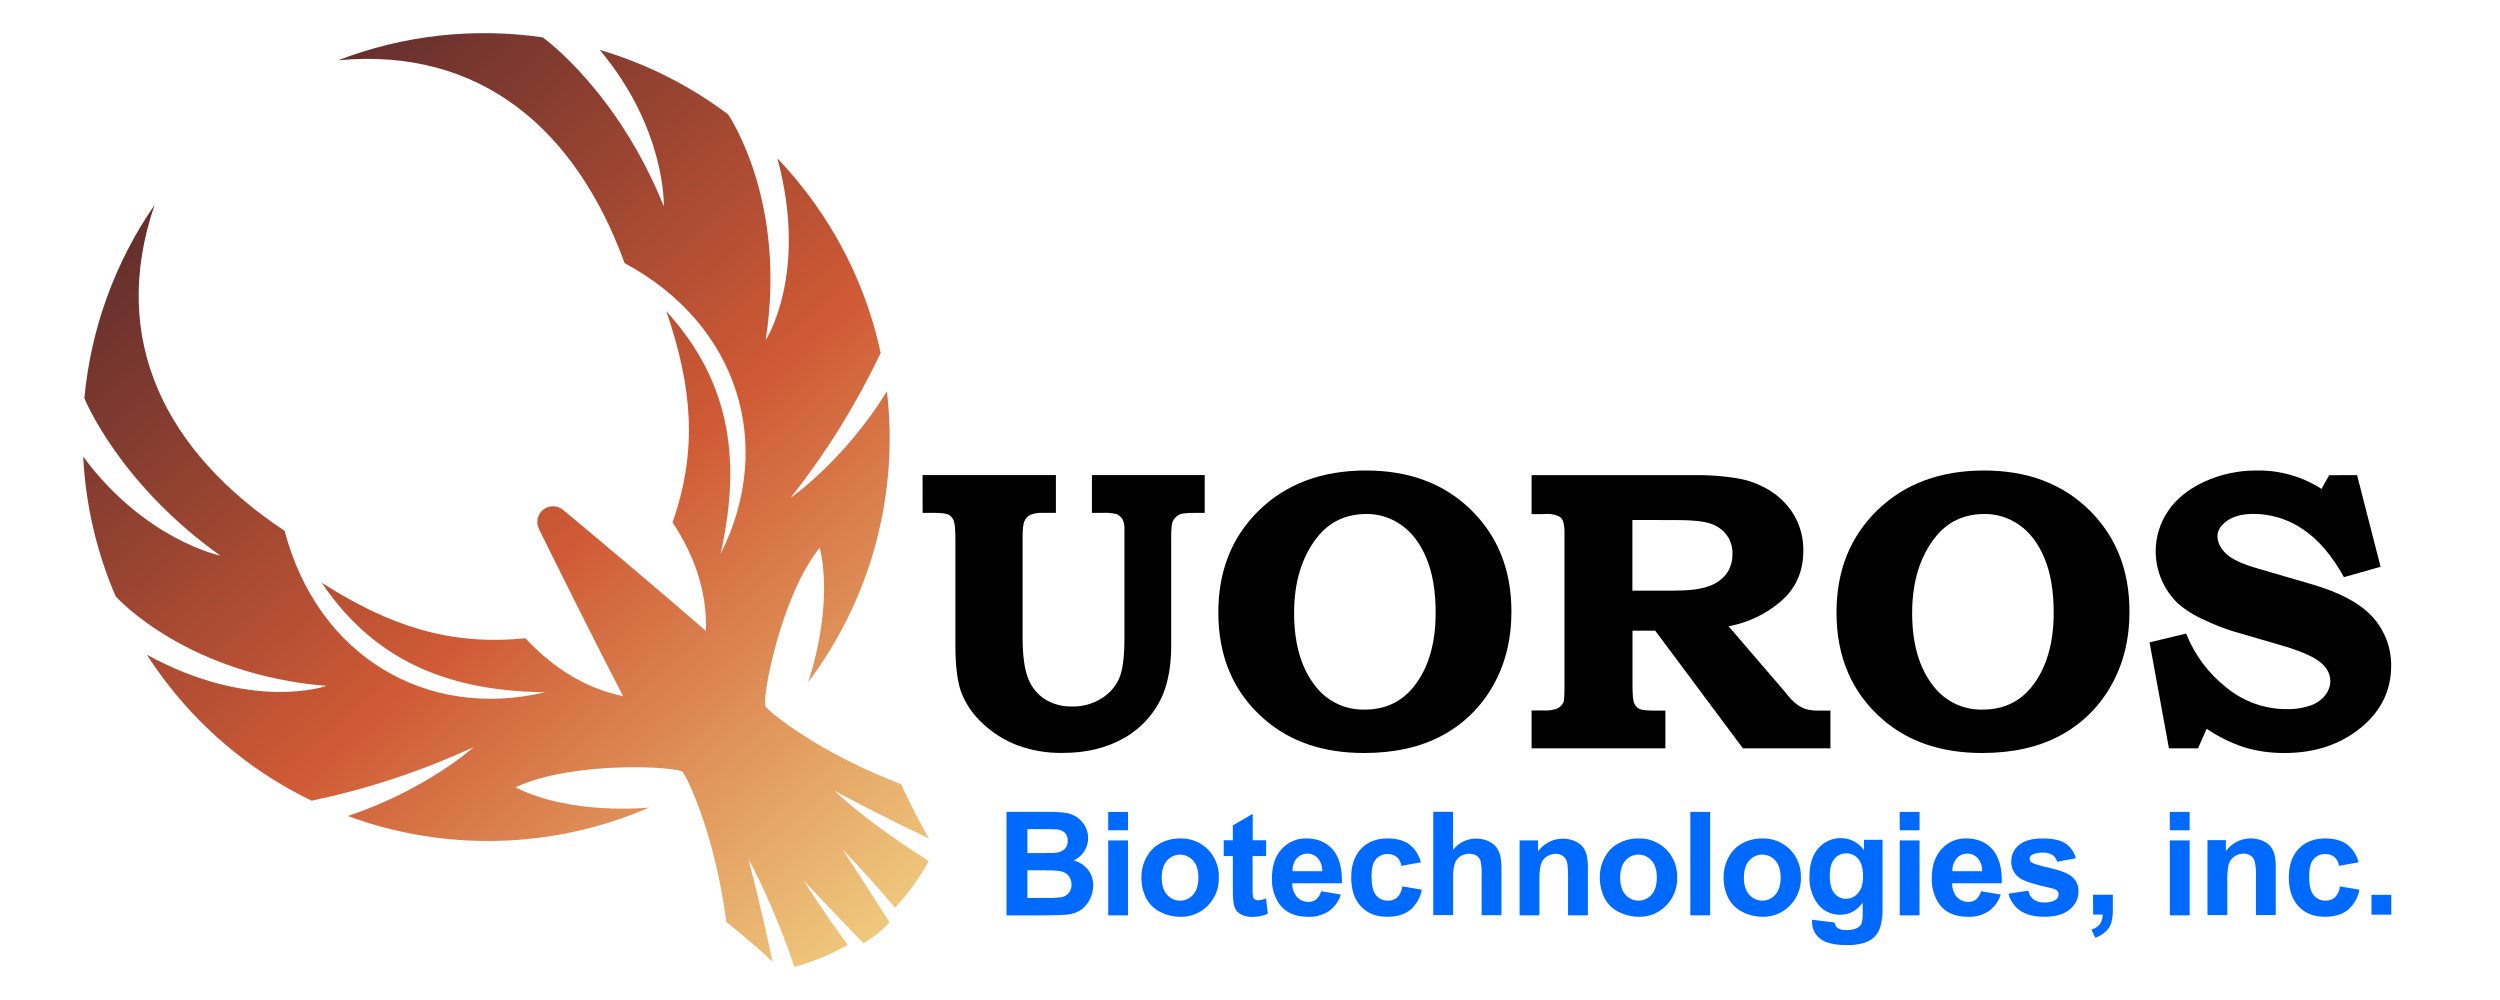
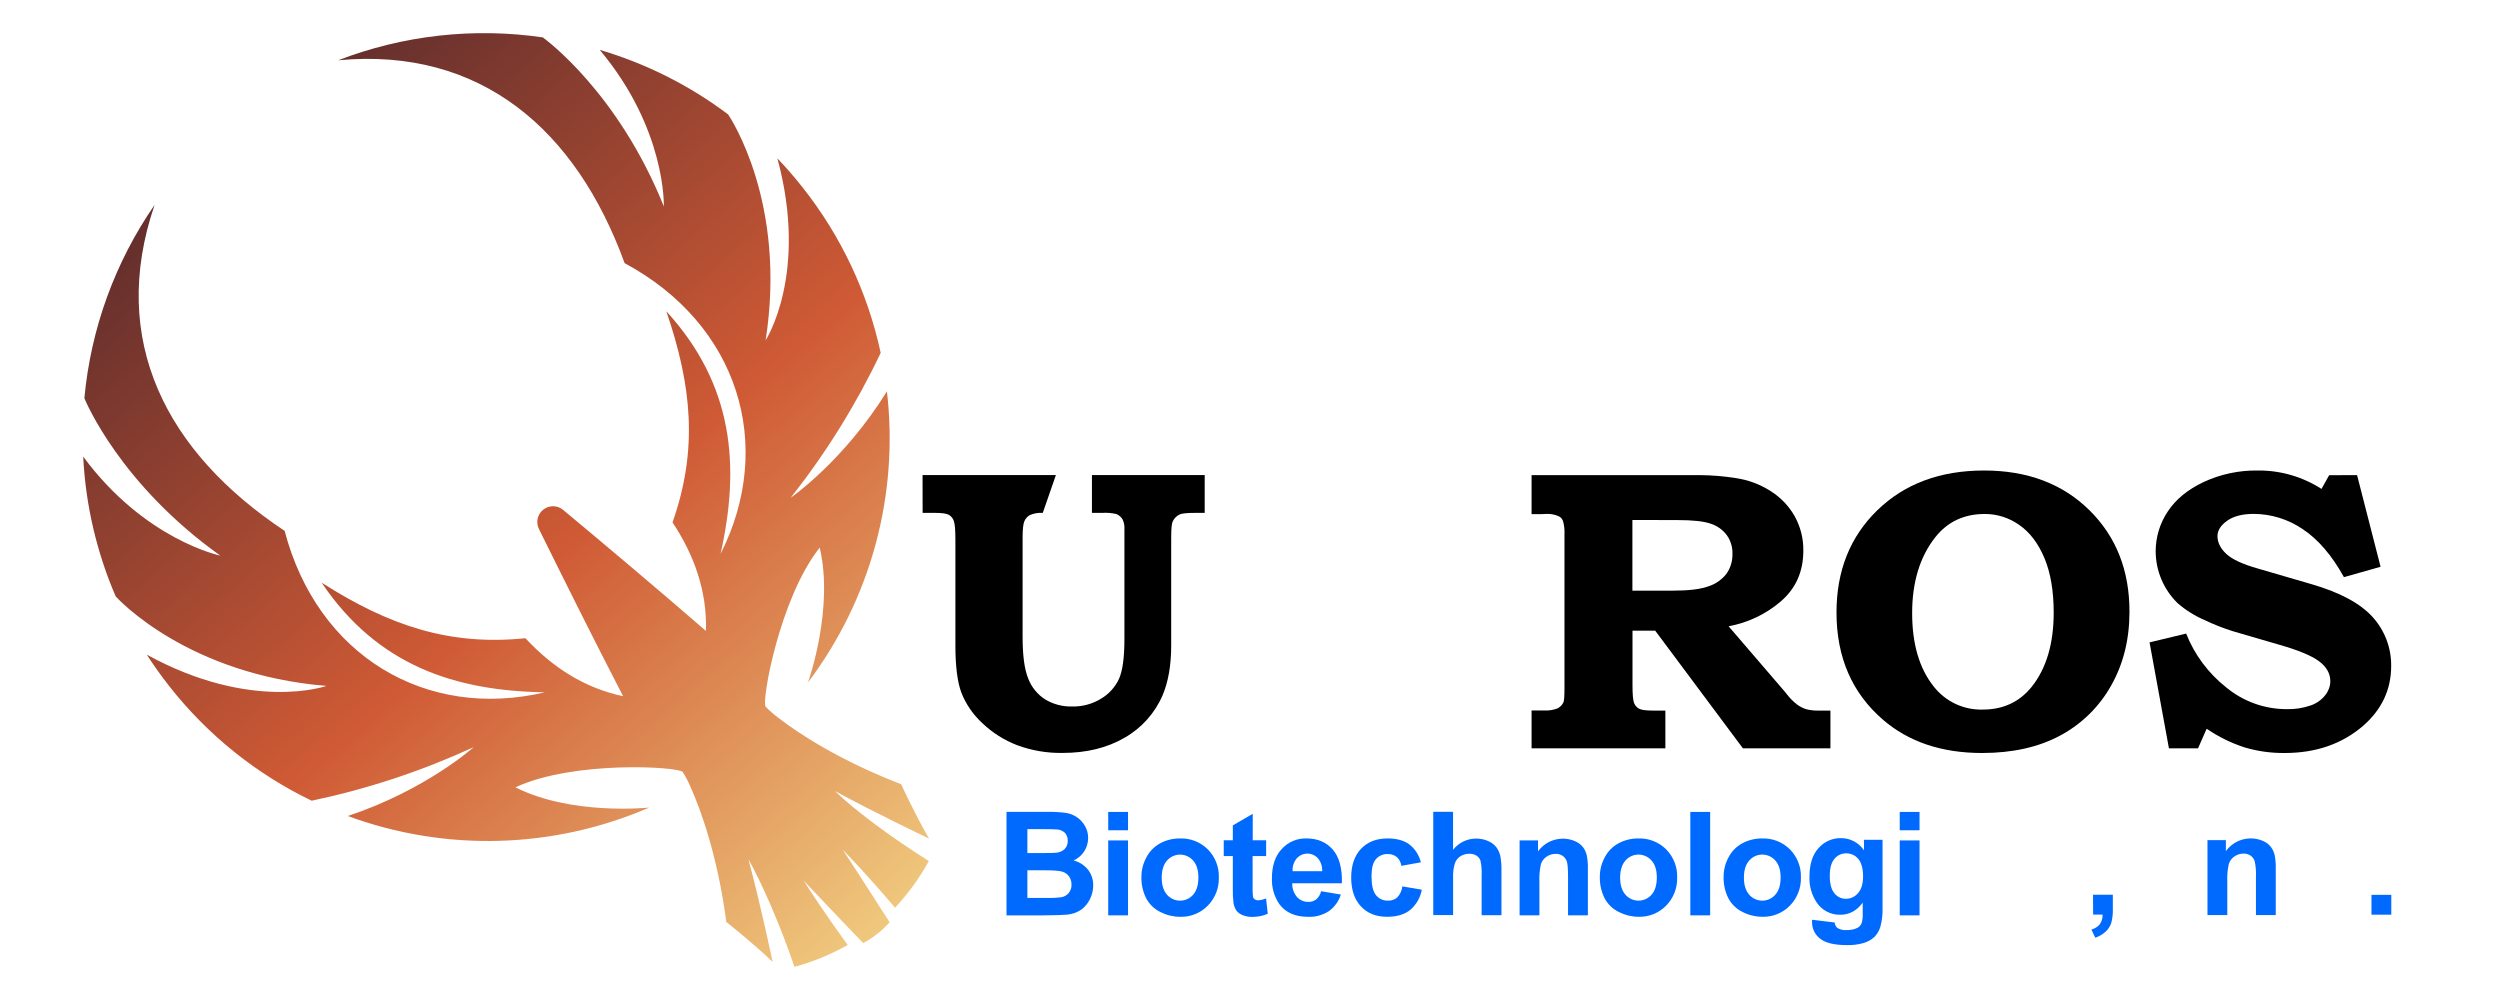
<svg xmlns="http://www.w3.org/2000/svg" version="1.1" width="200" height="80" viewBox="0 0 200 80" xml:space="preserve">
  <desc>Created with Fabric.js 4.6.0</desc>
  <defs>
</defs>
  <g transform="matrix(0.2 0 0 0.2 40.49 40)" id="gPXPRlWIyZuAC_jiQKjnA">
    <linearGradient id="SVGID_641" gradientUnits="userSpaceOnUse" gradientTransform="matrix(1 0 0 1 -169.17 -186.75)" x1="325.507" y1="357.504" x2="60.859" y2="52.008">
      <stop offset="0%" style="stop-color:#F0CA7E;stop-opacity: 1" />
      <stop offset="50%" style="stop-color:#CF5A35;stop-opacity: 1" />
      <stop offset="100%" style="stop-color:#67302D;stop-opacity: 1" />
    </linearGradient>
    <path style="stroke: none; stroke-width: 1; stroke-dasharray: none; stroke-linecap: butt; stroke-dashoffset: 0; stroke-linejoin: miter; stroke-miterlimit: 4; fill: url(#SVGID_641); fill-rule: nonzero; opacity: 1;" vector-effect="non-scaling-stroke" transform=" translate(0, 0)" d="M 108.49 -136.683 C 121.07 -90.413 103.8 -63.883 103.8 -63.883 C 112.39 -118.883 89.7 -152.883 88.8 -154.233 L 88.8 -154.233 C 73.363 -165.844 55.967 -174.59 37.44 -180.053 C 64.11 -148.263 63.08 -117.443 63.08 -117.443 C 44.71 -163.133 15.73 -184.263 14.67 -185.043 C -12.943 -189.074 -41.129 -185.922 -67.17 -175.893 C -10.04 -181.233 28.03 -147.983 47.39 -94.753 C 93.06 -70.183 107.71 -21.823 85.77 21.577 C 93.6 -13.313 91.16 -45.893 64.08 -75.493 C 74.33 -45.573 76.81 -20.153 66.56 8.947 C 75.24 22.087 80.38 36.347 79.94 52.387 C 61.06 35.997 38.94 17.387 22.79 3.947 C 20.504 2.051 17.205 2.008 14.871 3.845 C 12.537 5.682 11.804 8.899 13.11 11.567 C 22.41 30.417 35.29 56.287 46.8 78.487 C 31.1 75.147 18.45 66.807 7.71 55.287 C -22.98 58.427 -47.12 50.057 -73.79 33.077 C -51.37 66.337 -20.27 76.357 15.48 76.927 C -31.86 88.077 -75.43 62.497 -88.6 12.337 C -135.8 -18.983 -159.17 -63.753 -140.61 -118.043 C -156.452 -95.118 -166.125 -68.501 -168.7 -40.753 C -168.696 -40.737 -168.696 -40.72 -168.7 -40.703 C -168.17 -39.453 -154.43 -6.323 -114.33 22.247 C -114.33 22.247 -144.52 16.027 -169.17 -17.353 C -168.212 1.914 -163.809 20.853 -156.17 38.567 L -156.17 38.567 C -155.06 39.797 -127.31 69.827 -71.86 74.367 C -71.86 74.367 -101.7 84.937 -143.74 61.857 C -140.95 66.177 -137.93 70.417 -134.69 74.537 C -119.459 93.929 -99.992 109.578 -77.78 120.287 L -77.78 120.287 C -55.45 115.594 -33.717 108.409 -12.99 98.867 C -12.99 98.867 -32.19 116.087 -63.34 126.397 C -24.207 140.814 18.976 139.604 57.24 123.017 C 56.08 123.147 25.86 126.117 3.72 114.927 C 27.01 104.097 68.93 106.647 70.63 108.787 C 71.831 110.668 72.868 112.648 73.73 114.707 C 77.8 123.707 84.61 142.407 88.08 168.797 C 88.08 168.797 98.08 176.637 106.6 184.747 C 106.6 184.747 101.75 161.607 96.93 143.747 C 101.85 152.337 109.62 169.817 115.33 186.747 C 122.772 184.725 129.931 181.778 136.64 177.977 C 136.64 177.977 127.04 164.977 119.01 152.237 C 119.01 152.237 133.36 167.457 142.83 177.237 C 146.819 175.104 150.401 172.284 153.41 168.907 C 146.1 157.407 134.67 139.907 134.67 139.907 C 145.2 150.717 155.56 163.087 155.56 163.087 C 160.831 157.458 165.374 151.189 169.08 144.427 C 153.92 134.897 138.84 123.617 131.56 116.427 C 147.81 125.297 169.17 135.427 169.17 135.427 C 163.27 125.277 158.01 113.687 158.01 113.687 C 133.17 104.117 116.58 93.117 108.79 87.057 C 106.998 85.735 105.325 84.26 103.79 82.647 C 102.1 80.497 109.45 39.147 125.44 19.037 C 131.12 43.197 121.15 71.867 120.76 72.967 C 145.857 39.661 157.159 -2.032 152.32 -43.453 C 135.04 -15.523 113.83 -0.903 113.83 -0.903 C 127.962 -18.811 140.038 -38.25 149.83 -58.853 L 149.83 -58.853 C 144.63 -82.962 133.977 -105.56 118.69 -124.913 C 115.45 -129.027 112.05 -132.95 108.49 -136.683 z" stroke-linecap="round" />
  </g>
  <g transform="matrix(0.2 0 0 0.2 85.09 49.12)" id="TVmzFmeGgQDvHjFwe0gh2">
-     <path style="stroke: none; stroke-width: 1; stroke-dasharray: none; stroke-linecap: butt; stroke-dashoffset: 0; stroke-linejoin: miter; stroke-miterlimit: 4; fill: rgb(0,0,0); fill-rule: nonzero; opacity: 1;" vector-effect="non-scaling-stroke" transform=" translate(-397.73, -233.5)" d="M 341.3 177.93 L 394.64 177.93 L 394.64 193.05 L 389.39 193.05 C 387.636 192.93 385.879 193.224 384.26 193.91 C 383.264 194.464 382.48 195.333 382.03 196.38 Q 381.33 197.98 381.32 202.92 L 381.32 242.7 Q 381.32 253.82 383.56 259.3 C 384.862 262.729 387.227 265.652 390.31 267.64 C 393.606 269.626 397.404 270.619 401.25 270.5 C 405.29 270.571 409.267 269.485 412.71 267.37 C 415.855 265.51 418.359 262.737 419.89 259.42 Q 422.05 254.6 422.05 243.48 L 422.05 199.63 C 422.148 198.284 421.903 196.936 421.34 195.71 C 420.773 194.723 419.893 193.952 418.84 193.52 C 417.019 193.093 415.146 192.935 413.28 193.05 L 409.05 193.05 L 409.05 177.93 L 454.16 177.93 L 454.16 193.05 L 450.63 193.05 C 447.13 193.05 444.97 193.26 444.13 193.68 C 442.929 194.251 441.961 195.219 441.39 196.42 Q 440.76 197.59 440.76 202.92 L 440.76 246 Q 440.76 257.89 437.32 266 C 434.237 273.179 428.888 279.15 422.09 283 Q 411.64 289.08 397.3 289.07 C 391.132 289.176 384.998 288.135 379.21 286 C 373.998 284.017 369.237 281.007 365.21 277.15 C 361.53 273.777 358.664 269.613 356.83 264.97 Q 354.44 258.55 354.44 246.02 L 354.44 203.78 Q 354.44 197.97 353.81 196.3 C 353.469 195.259 352.757 194.38 351.81 193.83 Q 350.4 193.05 346.33 193.05 L 341.33 193.05 Z" stroke-linecap="round" />
+     <path style="stroke: none; stroke-width: 1; stroke-dasharray: none; stroke-linecap: butt; stroke-dashoffset: 0; stroke-linejoin: miter; stroke-miterlimit: 4; fill: rgb(0,0,0); fill-rule: nonzero; opacity: 1;" vector-effect="non-scaling-stroke" transform=" translate(-397.73, -233.5)" d="M 341.3 177.93 L 394.64 177.93 L 389.39 193.05 C 387.636 192.93 385.879 193.224 384.26 193.91 C 383.264 194.464 382.48 195.333 382.03 196.38 Q 381.33 197.98 381.32 202.92 L 381.32 242.7 Q 381.32 253.82 383.56 259.3 C 384.862 262.729 387.227 265.652 390.31 267.64 C 393.606 269.626 397.404 270.619 401.25 270.5 C 405.29 270.571 409.267 269.485 412.71 267.37 C 415.855 265.51 418.359 262.737 419.89 259.42 Q 422.05 254.6 422.05 243.48 L 422.05 199.63 C 422.148 198.284 421.903 196.936 421.34 195.71 C 420.773 194.723 419.893 193.952 418.84 193.52 C 417.019 193.093 415.146 192.935 413.28 193.05 L 409.05 193.05 L 409.05 177.93 L 454.16 177.93 L 454.16 193.05 L 450.63 193.05 C 447.13 193.05 444.97 193.26 444.13 193.68 C 442.929 194.251 441.961 195.219 441.39 196.42 Q 440.76 197.59 440.76 202.92 L 440.76 246 Q 440.76 257.89 437.32 266 C 434.237 273.179 428.888 279.15 422.09 283 Q 411.64 289.08 397.3 289.07 C 391.132 289.176 384.998 288.135 379.21 286 C 373.998 284.017 369.237 281.007 365.21 277.15 C 361.53 273.777 358.664 269.613 356.83 264.97 Q 354.44 258.55 354.44 246.02 L 354.44 203.78 Q 354.44 197.97 353.81 196.3 C 353.469 195.259 352.757 194.38 351.81 193.83 Q 350.4 193.05 346.33 193.05 L 341.33 193.05 Z" stroke-linecap="round" />
  </g>
  <g transform="matrix(0.2 0 0 0.2 109.19 48.94)" id="CdwfZgq1IFf2WoEMEbxaD">
-     <path style="stroke: none; stroke-width: 1; stroke-dasharray: none; stroke-linecap: butt; stroke-dashoffset: 0; stroke-linejoin: miter; stroke-miterlimit: 4; fill: rgb(0,0,0); fill-rule: nonzero; opacity: 1;" vector-effect="non-scaling-stroke" transform=" translate(-521.23, -232.55)" d="M 521.66 176.05 Q 547.66 176.05 563.76 191.87 Q 579.86 207.69 579.85 232.52 Q 579.85 249.2 572.49 262.12 C 567.757 270.566 560.706 277.482 552.17 282.05 Q 539.17 289.05 520.88 289.05 Q 496.69 289.05 481.25 275.74 Q 462.62 259.74 462.61 232.82 Q 462.61 207.82 478.94 191.94 Q 495.27 176.06 521.66 176.05 Z M 521.98 193.44 Q 509.53 193.44 502.16 202.76 Q 492.92 214.51 492.92 233.07 Q 492.92 251.63 501.54 262.43 C 506.243 268.473 513.546 271.909 521.2 271.68 Q 533.48 271.68 540.85 262.43 Q 549.55 251.43 549.54 232.91 Q 549.54 219.91 545.82 211.06 Q 542.1 202.21 535.76 197.83 C 531.742 194.971 526.932 193.436 522 193.44 Z" stroke-linecap="round" />
-   </g>
+     </g>
  <g transform="matrix(0.2 0 0 0.2 134.48 48.94)" id="cMW8Uq9VH4zjg4R_nhKXt">
    <path style="stroke: none; stroke-width: 1; stroke-dasharray: none; stroke-linecap: butt; stroke-dashoffset: 0; stroke-linejoin: miter; stroke-miterlimit: 4; fill: rgb(0,0,0); fill-rule: nonzero; opacity: 1;" vector-effect="non-scaling-stroke" transform=" translate(-650.82, -232.58)" d="M 591.05 177.93 L 658.45 177.93 C 663.216 177.968 667.973 178.362 672.68 179.11 C 677.642 179.821 682.394 181.584 686.62 184.28 C 690.634 186.792 693.96 190.263 696.3 194.38 C 698.636 198.592 699.825 203.344 699.75 208.16 Q 699.75 220.61 690.86 228.33 C 684.882 233.496 677.632 236.969 669.86 238.39 L 692.34 264.55 L 693.28 265.72 C 694.44 267.216 695.784 268.56 697.28 269.72 C 698.377 270.522 699.596 271.143 700.89 271.56 C 702.522 271.979 704.206 272.165 705.89 272.11 L 710.59 272.11 L 710.59 287.22 L 675.59 287.22 L 640.51 240.16 L 631.42 240.16 L 631.42 261.93 Q 631.42 267.56 632.05 269.09 C 632.423 270.062 633.133 270.868 634.05 271.36 Q 635.42 272.11 639.57 272.11 L 644.57 272.11 L 644.57 287.22 L 591.05 287.22 L 591.05 272.07 L 595.94 272.07 C 597.801 272.187 599.665 271.907 601.41 271.25 C 602.466 270.721 603.312 269.851 603.81 268.78 Q 604.22 267.84 604.21 262.9 L 604.21 201.43 C 604.296 199.699 604.096 197.966 603.62 196.3 C 603.315 195.374 602.604 194.638 601.69 194.3 C 600.321 193.707 598.841 193.413 597.35 193.44 L 595.15 193.52 L 591.05 193.52 Z M 631.38 195.87 L 631.38 224.14 L 647.59 224.14 Q 657.14 224.14 661.89 222.38 C 664.707 221.457 667.185 219.716 669.01 217.38 C 670.647 215.04 671.485 212.234 671.4 209.38 C 671.472 206.738 670.69 204.143 669.17 201.98 C 667.577 199.839 665.363 198.24 662.83 197.4 C 660.08 196.4 655.61 195.91 649.39 195.91 Z" stroke-linecap="round" />
  </g>
  <g transform="matrix(0.2 0 0 0.2 158.64 48.94)" id="bODq2hcxW5EM_dNU1fggz">
    <path style="stroke: none; stroke-width: 1; stroke-dasharray: none; stroke-linecap: butt; stroke-dashoffset: 0; stroke-linejoin: miter; stroke-miterlimit: 4; fill: rgb(0,0,0); fill-rule: nonzero; opacity: 1;" vector-effect="non-scaling-stroke" transform=" translate(-774.6, -232.55)" d="M 775 176.05 Q 801 176.05 817.1 191.87 Q 833.2 207.69 833.19 232.52 Q 833.19 249.2 825.83 262.12 C 821.097 270.566 814.046 277.482 805.51 282.05 Q 792.51 289.05 774.22 289.05 Q 750.03 289.05 734.59 275.74 Q 716 259.7 716 232.83 Q 716 207.83 732.33 191.95 Q 748.66 176.07 775 176.05 Z M 775.31 193.44 Q 762.87 193.44 755.5 202.76 Q 746.26 214.51 746.26 233.07 Q 746.26 251.63 754.87 262.43 C 759.573 268.473 766.876 271.909 774.53 271.68 Q 786.83 271.68 794.19 262.43 Q 802.87 251.43 802.88 232.91 Q 802.88 219.91 799.16 211.06 Q 795.44 202.21 789.1 197.83 C 785.076 194.967 780.258 193.433 775.32 193.44 Z" stroke-linecap="round" />
  </g>
  <g transform="matrix(0.2 0 0 0.2 181.63 48.94)" id="BtbDERG2Y3MpVoDBNR38J">
    <path style="stroke: none; stroke-width: 1; stroke-dasharray: none; stroke-linecap: butt; stroke-dashoffset: 0; stroke-linejoin: miter; stroke-miterlimit: 4; fill: rgb(0,0,0); fill-rule: nonzero; opacity: 1;" vector-effect="non-scaling-stroke" transform=" translate(-892.42, -232.58)" d="M 927.1 177.93 L 936.5 214.59 L 921.85 218.74 Q 914.58 205.62 905.35 199.53 C 899.566 195.583 892.732 193.462 885.73 193.44 Q 878.99 193.44 875.13 196.18 Q 871.27 198.92 871.26 202.3 Q 871.26 206.14 874.78 209.43 Q 878.3 212.72 887.47 215.31 L 908.47 221.43 Q 925.93 226.43 933.37 234.75 C 938.189 240.098 940.82 247.062 940.74 254.26 Q 940.74 268.45 929.46 278.26 Q 916.84 289.09 898.13 289.08 C 892.715 289.14 887.322 288.388 882.13 286.85 C 876.731 285.098 871.612 282.579 866.93 279.37 L 863.49 287.2 L 851.84 287.2 L 844.09 244.83 L 858.73 241.31 C 862.087 249.801 867.64 257.249 874.82 262.89 C 881.579 268.462 890.06 271.519 898.82 271.54 C 902.133 271.634 905.436 271.129 908.57 270.05 C 910.875 269.263 912.901 267.821 914.4 265.9 C 915.649 264.342 916.352 262.417 916.4 260.42 Q 916.4 255.73 911.86 252.36 Q 907.32 248.99 895.72 245.7 L 877.46 240.38 C 873.616 239.178 869.863 237.701 866.23 235.96 C 862.275 234.276 858.604 231.989 855.35 229.18 C 849.764 223.744 846.591 216.295 846.54 208.5 C 846.516 202.805 848.194 197.234 851.36 192.5 Q 856.17 185.17 865.85 180.63 C 872.563 177.54 879.881 175.986 887.27 176.08 C 896.341 175.973 905.244 178.536 912.87 183.45 L 915.93 177.96 Z" stroke-linecap="round" />
  </g>
  <g transform="matrix(0.19 0 0 0.19 83.99 69.09)" id="Pu5vlIIXHUp2gRRM81Uj5">
    <path style="stroke: none; stroke-width: 1; stroke-dasharray: none; stroke-linecap: butt; stroke-dashoffset: 0; stroke-linejoin: miter; stroke-miterlimit: 4; fill: rgb(0,106,255); fill-rule: nonzero; opacity: 1;" vector-effect="non-scaling-stroke" transform=" translate(-89.57, -420.51)" d="M 71.31 398.73 L 88.71 398.73 C 91.287 398.674 93.865 398.818 96.42 399.16 C 98.063 399.431 99.626 400.059 101 401 C 102.373 401.946 103.515 403.191 104.34 404.64 C 105.24 406.184 105.703 407.943 105.68 409.73 C 105.689 413.813 103.29 417.518 99.56 419.18 C 101.974 419.798 104.122 421.184 105.68 423.13 C 107.111 425.014 107.864 427.325 107.82 429.69 C 107.812 431.697 107.34 433.676 106.44 435.47 C 105.581 437.263 104.28 438.808 102.66 439.96 C 100.892 441.133 98.855 441.835 96.74 442 Q 94.54 442.24 86.13 442.3 L 71.31 442.3 Z M 80.1 406 L 80.1 416.07 L 85.86 416.07 Q 91.01 416.07 92.25 415.92 C 93.576 415.819 94.829 415.269 95.8 414.36 C 96.678 413.451 97.144 412.222 97.09 410.96 C 97.155 409.762 96.765 408.584 96 407.66 C 95.129 406.752 93.947 406.205 92.69 406.13 C 91.81 406.03 89.31 405.98 85.17 405.98 Z M 80.1 423.32 L 80.1 434.96 L 88.24 434.96 C 90.244 435.023 92.25 434.933 94.24 434.69 C 96.913 434.323 98.847 431.952 98.67 429.26 C 98.691 428.073 98.341 426.909 97.67 425.93 C 96.991 424.986 96.027 424.285 94.92 423.93 C 93.72 423.51 91.12 423.31 87.12 423.31 Z" stroke-linecap="round" />
  </g>
  <g transform="matrix(0.19 0 0 0.19 89.45 69.09)" id="Hbz4TSZgsqNmMJ2GD69FV">
    <path style="stroke: none; stroke-width: 1; stroke-dasharray: none; stroke-linecap: butt; stroke-dashoffset: 0; stroke-linejoin: miter; stroke-miterlimit: 4; fill: rgb(0,106,255); fill-rule: nonzero; opacity: 1;" vector-effect="non-scaling-stroke" transform=" translate(-118.72, -420.5)" d="M 114.55 406.45 L 114.55 398.73 L 122.89 398.73 L 122.89 406.45 Z M 114.55 442.28 L 114.55 410.73 L 122.89 410.73 L 122.89 442.28 Z" stroke-linecap="round" />
  </g>
  <g transform="matrix(0.19 0 0 0.19 94.41 70.21)" id="AuH0hyawxQ3kYgbdtApWa">
    <path style="stroke: none; stroke-width: 1; stroke-dasharray: none; stroke-linecap: butt; stroke-dashoffset: 0; stroke-linejoin: miter; stroke-miterlimit: 4; fill: rgb(0,106,255); fill-rule: nonzero; opacity: 1;" vector-effect="non-scaling-stroke" transform=" translate(-145.21, -426.5)" d="M 128.91 426.06 C 128.928 423.242 129.646 420.472 131 418 C 132.288 415.479 134.311 413.408 136.8 412.06 C 139.38 410.674 142.271 409.969 145.2 410.01 C 149.587 409.856 153.84 411.542 156.93 414.66 C 159.995 417.788 161.649 422.033 161.51 426.41 C 161.648 430.827 159.98 435.11 156.89 438.27 C 153.836 441.414 149.601 443.131 145.22 443 C 142.341 442.993 139.505 442.308 136.94 441 C 134.382 439.766 132.281 437.753 130.94 435.25 C 129.507 432.404 128.809 429.245 128.91 426.06 Z M 137.46 426.5 C 137.46 429.63 138.21 432.03 139.69 433.69 C 141.073 435.285 143.079 436.2 145.19 436.2 C 147.301 436.2 149.307 435.285 150.69 433.69 C 152.16 432.03 152.9 429.61 152.9 426.45 C 152.9 423.29 152.16 420.98 150.69 419.32 C 149.307 417.725 147.301 416.81 145.19 416.81 C 143.079 416.81 141.073 417.725 139.69 419.32 C 138.21 421 137.46 423.38 137.46 426.5 Z" stroke-linecap="round" />
  </g>
  <g transform="matrix(0.19 0 0 0.19 99.66 69.23)" id="YCf013ZRchIi2EleKckc2">
    <path style="stroke: none; stroke-width: 1; stroke-dasharray: none; stroke-linecap: butt; stroke-dashoffset: 0; stroke-linejoin: miter; stroke-miterlimit: 4; fill: rgb(0,106,255); fill-rule: nonzero; opacity: 1;" vector-effect="non-scaling-stroke" transform=" translate(-173.27, -421.3)" d="M 181.86 410.73 L 181.86 417.39 L 176.16 417.39 L 176.16 430.1 C 176.107 431.602 176.16 433.106 176.32 434.6 C 176.442 435.01 176.704 435.364 177.06 435.6 C 177.476 435.889 177.974 436.036 178.48 436.02 C 179.632 435.933 180.763 435.663 181.83 435.22 L 182.54 441.69 C 180.473 442.57 178.247 443.016 176 443 C 174.606 443.023 173.222 442.765 171.93 442.24 C 170.869 441.844 169.945 441.149 169.27 440.24 C 168.642 439.258 168.242 438.147 168.1 436.99 C 167.866 435.039 167.775 433.074 167.83 431.11 L 167.83 417.39 L 164 417.39 L 164 410.73 L 167.83 410.73 L 167.83 404.46 L 176.21 399.59 L 176.21 410.73 Z" stroke-linecap="round" />
  </g>
  <g transform="matrix(0.19 0 0 0.19 104.56 70.21)" id="92xGgis3cwFRczrDN2Yuo">
    <path style="stroke: none; stroke-width: 1; stroke-dasharray: none; stroke-linecap: butt; stroke-dashoffset: 0; stroke-linejoin: miter; stroke-miterlimit: 4; fill: rgb(0,106,255); fill-rule: nonzero; opacity: 1;" vector-effect="non-scaling-stroke" transform=" translate(-199.38, -426.51)" d="M 205.32 432.24 L 213.63 433.63 C 212.751 436.452 210.974 438.91 208.57 440.63 C 205.998 442.298 202.974 443.133 199.91 443.02 Q 191.67 443.02 187.73 437.65 C 185.553 434.45 184.459 430.637 184.61 426.77 Q 184.61 418.92 188.71 414.49 C 191.344 411.549 195.133 409.908 199.08 410 Q 206.08 410 210.19 414.65 Q 214.3 419.3 214.08 428.89 L 193.17 428.89 C 193.091 430.999 193.804 433.061 195.17 434.67 C 196.398 436.023 198.154 436.774 199.98 436.73 C 201.171 436.771 202.339 436.392 203.28 435.66 C 204.294 434.756 205.007 433.562 205.32 432.24 Z M 205.79 423.8 C 205.88 421.794 205.213 419.827 203.92 418.29 C 202.768 417.063 201.154 416.376 199.471 416.397 C 197.788 416.418 196.191 417.145 195.07 418.4 C 193.813 419.908 193.183 421.841 193.31 423.8 Z" stroke-linecap="round" />
  </g>
  <g transform="matrix(0.19 0 0 0.19 110.92 70.21)" id="BtJWBZ2WcaYshiWBOQg_S">
    <path style="stroke: none; stroke-width: 1; stroke-dasharray: none; stroke-linecap: butt; stroke-dashoffset: 0; stroke-linejoin: miter; stroke-miterlimit: 4; fill: rgb(0,106,255); fill-rule: nonzero; opacity: 1;" vector-effect="non-scaling-stroke" transform=" translate(-233.31, -426.5)" d="M 247.78 420.06 L 239.55 421.54 C 239.388 420.116 238.717 418.798 237.66 417.83 C 236.584 416.964 235.23 416.52 233.85 416.58 C 231.94 416.496 230.098 417.292 228.85 418.74 C 227.61 420.17 227 422.57 227 425.94 C 227 429.68 227.62 432.33 228.88 433.87 C 230.106 435.404 231.988 436.265 233.95 436.19 C 235.371 436.247 236.76 435.765 237.84 434.84 C 239.034 433.56 239.785 431.93 239.98 430.19 L 248.18 431.58 C 247.582 434.907 245.847 437.922 243.27 440.11 Q 239.66 442.99 233.56 442.99 Q 226.64 442.99 222.56 438.63 Q 218.48 434.27 218.44 426.53 Q 218.44 418.73 222.57 414.37 Q 226.7 410.01 233.73 410 C 237.57 410 240.63 410.83 242.89 412.48 C 245.328 414.383 247.052 417.054 247.78 420.06 Z" stroke-linecap="round" />
  </g>
  <g transform="matrix(0.19 0 0 0.19 117.39 69.08)" id="KDl4JybAkJfWykKJgOFY9">
    <path style="stroke: none; stroke-width: 1; stroke-dasharray: none; stroke-linecap: butt; stroke-dashoffset: 0; stroke-linejoin: miter; stroke-miterlimit: 4; fill: rgb(0,106,255); fill-rule: nonzero; opacity: 1;" vector-effect="non-scaling-stroke" transform=" translate(-267.85, -420.5)" d="M 261.82 398.73 L 261.82 414.73 C 264.143 411.761 267.7 410.021 271.47 410.01 C 273.261 409.979 275.037 410.344 276.67 411.08 C 278.056 411.662 279.262 412.604 280.16 413.81 C 280.94 414.914 281.485 416.167 281.76 417.49 C 282.108 419.561 282.256 421.661 282.2 423.76 L 282.2 442.27 L 273.85 442.27 L 273.85 425.61 C 273.963 423.501 273.802 421.387 273.37 419.32 C 273.071 418.441 272.482 417.69 271.7 417.19 C 270.797 416.643 269.755 416.368 268.7 416.4 C 267.394 416.377 266.108 416.724 264.99 417.4 C 263.877 418.104 263.032 419.16 262.59 420.4 C 262.01 422.345 261.757 424.372 261.84 426.4 L 261.84 442.2 L 253.49 442.2 L 253.49 398.73 Z" stroke-linecap="round" />
  </g>
  <g transform="matrix(0.19 0 0 0.19 124.3 70.16)" id="mS8SrJfJfew85LvKOXM4Y">
    <path style="stroke: none; stroke-width: 1; stroke-dasharray: none; stroke-linecap: butt; stroke-dashoffset: 0; stroke-linejoin: miter; stroke-miterlimit: 4; fill: rgb(0,106,255); fill-rule: nonzero; opacity: 1;" vector-effect="non-scaling-stroke" transform=" translate(-304.38, -426.15)" d="M 318.75 442.28 L 310.4 442.28 L 310.4 426.18 C 310.4 422.77 310.23 420.57 309.87 419.57 C 309.554 418.627 308.944 417.811 308.13 417.24 C 307.275 416.664 306.261 416.37 305.23 416.4 C 303.842 416.385 302.483 416.801 301.34 417.59 C 300.222 418.345 299.39 419.455 298.98 420.74 C 298.446 423.118 298.231 425.556 298.34 427.99 L 298.34 442.28 L 290 442.28 L 290 410.73 L 297.75 410.73 L 297.75 415.37 C 301.267 410.511 307.659 408.703 313.2 411 C 314.549 411.541 315.74 412.415 316.66 413.54 C 317.444 414.582 318 415.778 318.29 417.05 C 318.647 418.898 318.801 420.779 318.75 422.66 Z" stroke-linecap="round" />
  </g>
  <g transform="matrix(0.19 0 0 0.19 131.08 70.21)" id="jApWRyvnwsJ5bt0B4HBzZ">
    <path style="stroke: none; stroke-width: 1; stroke-dasharray: none; stroke-linecap: butt; stroke-dashoffset: 0; stroke-linejoin: miter; stroke-miterlimit: 4; fill: rgb(0,106,255); fill-rule: nonzero; opacity: 1;" vector-effect="non-scaling-stroke" transform=" translate(-340.96, -426.51)" d="M 324.68 426.06 C 324.687 423.248 325.391 420.483 326.73 418.01 C 328.018 415.489 330.041 413.418 332.53 412.07 C 335.11 410.684 338.001 409.979 340.93 410.02 C 345.317 409.866 349.57 411.552 352.66 414.67 C 355.725 417.798 357.379 422.043 357.24 426.42 C 357.378 430.837 355.71 435.12 352.62 438.28 C 349.576 441.408 345.363 443.119 341 443 C 338.121 442.993 335.285 442.308 332.72 441 C 330.162 439.766 328.061 437.753 326.72 435.25 C 325.284 432.405 324.582 429.246 324.68 426.06 Z M 333.23 426.5 C 333.23 429.63 333.98 432.03 335.46 433.69 C 336.843 435.285 338.849 436.2 340.96 436.2 C 343.071 436.2 345.077 435.285 346.46 433.69 C 347.93 432.03 348.67 429.61 348.67 426.45 C 348.67 423.29 347.93 420.98 346.46 419.32 C 345.077 417.725 343.071 416.81 340.96 416.81 C 338.849 416.81 336.843 417.725 335.46 419.32 C 334 421 333.23 423.38 333.23 426.5 Z" stroke-linecap="round" />
  </g>
  <g transform="matrix(0.19 0 0 0.19 136.02 69.09)" id="7ccLHKPTKJrJ7CvGdNEHV">
    <path style="stroke: none; stroke-width: 1; stroke-dasharray: none; stroke-linecap: butt; stroke-dashoffset: 0; stroke-linejoin: miter; stroke-miterlimit: 4; fill: rgb(0,106,255); fill-rule: nonzero; opacity: 1;" vector-effect="non-scaling-stroke" transform=" translate(-367.34, -420.5)" d="M 363.16 442.28 L 363.16 398.73 L 371.51 398.73 L 371.51 442.28 Z" stroke-linecap="round" />
  </g>
  <g transform="matrix(0.19 0 0 0.19 140.98 70.21)" id="lmfHYsugP4xrCPZw0Yoh4">
    <path style="stroke: none; stroke-width: 1; stroke-dasharray: none; stroke-linecap: butt; stroke-dashoffset: 0; stroke-linejoin: miter; stroke-miterlimit: 4; fill: rgb(0,106,255); fill-rule: nonzero; opacity: 1;" vector-effect="non-scaling-stroke" transform=" translate(-393.8, -426.51)" d="M 377.53 426.06 C 377.537 423.248 378.241 420.483 379.58 418.01 C 380.868 415.489 382.891 413.418 385.38 412.07 C 387.96 410.684 390.851 409.979 393.78 410.02 C 398.167 409.866 402.42 411.552 405.51 414.67 C 408.572 417.799 410.223 422.044 410.08 426.42 C 410.218 430.837 408.55 435.12 405.46 438.28 C 402.419 441.412 398.204 443.124 393.84 443 C 390.961 442.994 388.124 442.309 385.56 441 C 383.002 439.766 380.901 437.753 379.56 435.25 C 378.127 432.404 377.429 429.245 377.53 426.06 Z M 386.08 426.5 Q 386.08 431.19 388.31 433.69 C 389.691 435.288 391.698 436.206 393.81 436.206 C 395.922 436.206 397.929 435.288 399.31 433.69 C 400.79 432.03 401.53 429.61 401.53 426.45 C 401.53 423.29 400.79 420.98 399.31 419.32 C 397.929 417.722 395.922 416.804 393.81 416.804 C 391.698 416.804 389.691 417.722 388.31 419.32 C 386.82 421 386.08 423.38 386.08 426.5 Z" stroke-linecap="round" />
  </g>
  <g transform="matrix(0.19 0 0 0.19 147.68 71.33)" id="elV_e9YYTBFhSqYPjTBMD">
    <path style="stroke: none; stroke-width: 1; stroke-dasharray: none; stroke-linecap: butt; stroke-dashoffset: 0; stroke-linejoin: miter; stroke-miterlimit: 4; fill: rgb(0,106,255); fill-rule: nonzero; opacity: 1;" vector-effect="non-scaling-stroke" transform=" translate(-429.53, -432.52)" d="M 415.24 444.36 L 424.78 445.52 C 424.815 446.397 425.209 447.222 425.87 447.8 C 426.995 448.486 428.307 448.801 429.62 448.7 C 431.312 448.798 433.001 448.454 434.52 447.7 C 435.3 447.209 435.886 446.464 436.18 445.59 C 436.506 444.338 436.638 443.042 436.57 441.75 L 436.57 437.15 Q 432.82 442.26 427.12 442.26 C 423.053 442.353 419.234 440.312 417.05 436.88 C 415.021 433.737 414.006 430.048 414.14 426.31 Q 414.14 418.38 417.96 414.19 C 420.35 411.461 423.823 409.928 427.45 410 C 431.326 409.982 434.952 411.914 437.1 415.14 L 437.1 410.71 L 444.92 410.71 L 444.92 439 C 445.029 441.814 444.719 444.628 444 447.35 C 443.506 448.987 442.616 450.478 441.41 451.69 C 440.132 452.83 438.615 453.671 436.97 454.15 C 434.696 454.802 432.335 455.102 429.97 455.04 C 424.63 455.04 420.83 454.13 418.6 452.29 C 416.432 450.623 415.185 448.025 415.24 445.29 C 415.21 445.09 415.22 444.75 415.24 444.36 Z M 422.7 425.85 C 422.7 429.2 423.34 431.65 424.64 433.2 C 425.786 434.688 427.562 435.554 429.44 435.54 C 431.437 435.559 433.336 434.678 434.61 433.14 C 436.01 431.55 436.72 429.19 436.72 426.06 C 436.72 422.93 436.04 420.36 434.72 418.78 C 433.473 417.244 431.589 416.366 429.61 416.4 C 427.685 416.365 425.855 417.231 424.66 418.74 C 423.34 420.29 422.7 422.66 422.7 425.85 Z" stroke-linecap="round" />
  </g>
  <g transform="matrix(0.19 0 0 0.19 152.77 69.09)" id="aYd9mlZ1ha3nQos9JB5BA">
    <path style="stroke: none; stroke-width: 1; stroke-dasharray: none; stroke-linecap: butt; stroke-dashoffset: 0; stroke-linejoin: miter; stroke-miterlimit: 4; fill: rgb(0,106,255); fill-rule: nonzero; opacity: 1;" vector-effect="non-scaling-stroke" transform=" translate(-456.74, -420.5)" d="M 452.57 406.45 L 452.57 398.73 L 460.91 398.73 L 460.91 406.45 Z M 452.57 442.28 L 452.57 410.73 L 460.91 410.73 L 460.91 442.28 Z" stroke-linecap="round" />
  </g>
  <g transform="matrix(0.19 0 0 0.19 157.35 70.21)" id="4wi9mX7QSxIOzA5V63MzR">
-     <path style="stroke: none; stroke-width: 1; stroke-dasharray: none; stroke-linecap: butt; stroke-dashoffset: 0; stroke-linejoin: miter; stroke-miterlimit: 4; fill: rgb(0,106,255); fill-rule: nonzero; opacity: 1;" vector-effect="non-scaling-stroke" transform=" translate(-481.19, -426.51)" d="M 487.13 432.24 L 495.45 433.63 C 494.567 436.453 492.787 438.911 490.38 440.63 C 487.808 442.299 484.784 443.134 481.72 443.02 Q 473.5 443.02 469.54 437.65 C 467.363 434.45 466.269 430.637 466.42 426.77 Q 466.42 418.92 470.52 414.49 C 473.155 411.551 476.944 409.911 480.89 410 Q 487.89 410 492 414.65 Q 496.11 419.3 495.89 428.89 L 475 428.89 C 474.921 430.999 475.634 433.061 477 434.67 C 478.229 436.022 479.984 436.773 481.81 436.73 C 483.002 436.772 484.17 436.394 485.11 435.66 C 486.117 434.753 486.822 433.56 487.13 432.24 Z M 487.6 423.8 C 487.69 421.794 487.023 419.827 485.73 418.29 C 484.626 417.067 483.048 416.378 481.4 416.4 C 479.67 416.359 478.013 417.093 476.88 418.4 C 475.627 419.909 475 421.842 475.13 423.8 Z" stroke-linecap="round" />
-   </g>
+     </g>
  <g transform="matrix(0.19 0 0 0.19 163.48 70.21)" id="UQc0bC8p_G47Gzc31H5aH">
-     <path style="stroke: none; stroke-width: 1; stroke-dasharray: none; stroke-linecap: butt; stroke-dashoffset: 0; stroke-linejoin: miter; stroke-miterlimit: 4; fill: rgb(0,106,255); fill-rule: nonzero; opacity: 1;" vector-effect="non-scaling-stroke" transform=" translate(-513.89, -426.51)" d="M 499.15 433.28 L 507.52 432 C 507.774 433.454 508.545 434.768 509.69 435.7 C 511.035 436.615 512.646 437.058 514.27 436.96 C 515.978 437.082 517.681 436.666 519.14 435.77 C 519.853 435.259 520.265 434.427 520.24 433.55 C 520.259 432.964 520.043 432.395 519.64 431.97 C 518.805 431.397 517.851 431.021 516.85 430.87 Q 506.75 428.65 504.05 426.8 C 501.638 425.259 500.216 422.561 500.31 419.7 C 500.278 417.031 501.468 414.493 503.54 412.81 Q 506.78 410.02 513.54 410.02 Q 520.02 410.02 523.17 412.13 C 525.326 413.614 526.869 415.832 527.51 418.37 L 519.63 419.82 C 519.359 418.679 518.679 417.676 517.72 417 C 516.517 416.273 515.123 415.924 513.72 416 C 512.092 415.873 510.461 416.191 509 416.92 C 508.413 417.282 508.054 417.921 508.05 418.61 C 508.056 419.223 508.367 419.793 508.88 420.13 Q 510.01 420.96 516.68 422.47 Q 523.35 423.98 525.99 426.19 C 527.769 427.749 528.734 430.038 528.61 432.4 C 528.603 435.308 527.265 438.052 524.98 439.85 Q 521.38 443 514.27 443 Q 507.82 443 504.06 440.39 C 501.602 438.707 499.853 436.175 499.15 433.28 Z" stroke-linecap="round" />
-   </g>
+     </g>
  <g transform="matrix(0.19 0 0 0.19 168.17 73.3)" id="z4rcm2bFKwgStqVUNgDX9">
    <path style="stroke: none; stroke-width: 1; stroke-dasharray: none; stroke-linecap: butt; stroke-dashoffset: 0; stroke-linejoin: miter; stroke-miterlimit: 4; fill: rgb(0,106,255); fill-rule: nonzero; opacity: 1;" vector-effect="non-scaling-stroke" transform=" translate(-538.94, -442.98)" d="M 535.11 433.93 L 543.45 433.93 L 543.45 439.93 C 543.511 441.856 543.303 443.782 542.83 445.65 C 542.388 447.089 541.574 448.386 540.47 449.41 C 539.203 450.584 537.699 451.474 536.06 452.02 L 534.42 448.58 C 535.829 448.21 537.088 447.409 538.02 446.29 C 538.798 445.104 539.193 443.708 539.15 442.29 L 535.15 442.29 Z" stroke-linecap="round" />
  </g>
  <g transform="matrix(0.19 0 0 0.19 174.38 69.09)" id="kNkpNMifhph6JuP17Urx5">
-     <path style="stroke: none; stroke-width: 1; stroke-dasharray: none; stroke-linecap: butt; stroke-dashoffset: 0; stroke-linejoin: miter; stroke-miterlimit: 4; fill: rgb(0,106,255); fill-rule: nonzero; opacity: 1;" vector-effect="non-scaling-stroke" transform=" translate(-572.08, -420.5)" d="M 567.9 406.45 L 567.9 398.73 L 576.25 398.73 L 576.25 406.45 Z M 567.9 442.28 L 567.9 410.73 L 576.25 410.73 L 576.25 442.28 Z" stroke-linecap="round" />
-   </g>
+     </g>
  <g transform="matrix(0.19 0 0 0.19 179.33 70.14)" id="-jmJkbaHlpH8r5QtoNqxN">
    <path style="stroke: none; stroke-width: 1; stroke-dasharray: none; stroke-linecap: butt; stroke-dashoffset: 0; stroke-linejoin: miter; stroke-miterlimit: 4; fill: rgb(0,106,255); fill-rule: nonzero; opacity: 1;" vector-effect="non-scaling-stroke" transform=" translate(-598.52, -426.15)" d="M 612.89 442.28 L 604.55 442.28 L 604.55 426.18 C 604.669 423.962 604.487 421.739 604.01 419.57 C 603.702 418.626 603.094 417.808 602.28 417.24 C 601.423 416.668 600.41 416.374 599.38 416.4 C 597.991 416.384 596.632 416.8 595.49 417.59 C 594.372 418.345 593.54 419.455 593.13 420.74 C 592.59 423.117 592.375 425.556 592.49 427.99 L 592.49 442.28 L 584.14 442.28 L 584.14 410.73 L 591.89 410.73 L 591.89 415.37 C 595.407 410.511 601.799 408.703 607.34 411 C 608.691 411.538 609.882 412.412 610.8 413.54 C 611.587 414.582 612.146 415.778 612.44 417.05 C 612.787 418.899 612.938 420.779 612.89 422.66 Z" stroke-linecap="round" />
  </g>
  <g transform="matrix(0.19 0 0 0.19 185.93 70.21)" id="RGy_VTvl1ANPR-caPgxeS">
-     <path style="stroke: none; stroke-width: 1; stroke-dasharray: none; stroke-linecap: butt; stroke-dashoffset: 0; stroke-linejoin: miter; stroke-miterlimit: 4; fill: rgb(0,106,255); fill-rule: nonzero; opacity: 1;" vector-effect="non-scaling-stroke" transform=" translate(-633.76, -426.5)" d="M 648.26 420.06 L 640 421.54 C 639.842 420.117 639.174 418.799 638.12 417.83 C 637.04 416.965 635.683 416.521 634.3 416.58 C 632.39 416.496 630.548 417.292 629.3 418.74 Q 627.45 420.88 627.45 425.94 C 627.45 429.68 628.07 432.33 629.33 433.87 C 630.556 435.404 632.438 436.265 634.4 436.19 C 635.821 436.247 637.21 435.765 638.29 434.84 C 639.484 433.56 640.235 431.93 640.43 430.19 L 648.63 431.58 C 648.032 434.904 646.3 437.919 643.73 440.11 Q 640.1 442.99 634.01 442.99 Q 627.1 442.99 623.01 438.63 Q 618.92 434.27 618.89 426.53 Q 618.89 418.73 623.02 414.37 Q 627.15 410.01 634.21 410 C 638.05 410 641.11 410.83 643.37 412.48 C 645.808 414.383 647.532 417.054 648.26 420.06 Z" stroke-linecap="round" />
-   </g>
+     </g>
  <g transform="matrix(0.19 0 0 0.19 190.51 72.38)" id="CGfXaPWEfXdMFOu4wgn5N">
    <path style="stroke: none; stroke-width: 1; stroke-dasharray: none; stroke-linecap: butt; stroke-dashoffset: 0; stroke-linejoin: miter; stroke-miterlimit: 4; fill: rgb(0,106,255); fill-rule: nonzero; opacity: 1;" vector-effect="non-scaling-stroke" transform=" translate(-658.17, -438.1)" d="M 654 442.28 L 654 433.93 L 662.35 433.93 L 662.35 442.28 Z" stroke-linecap="round" />
  </g>
</svg>